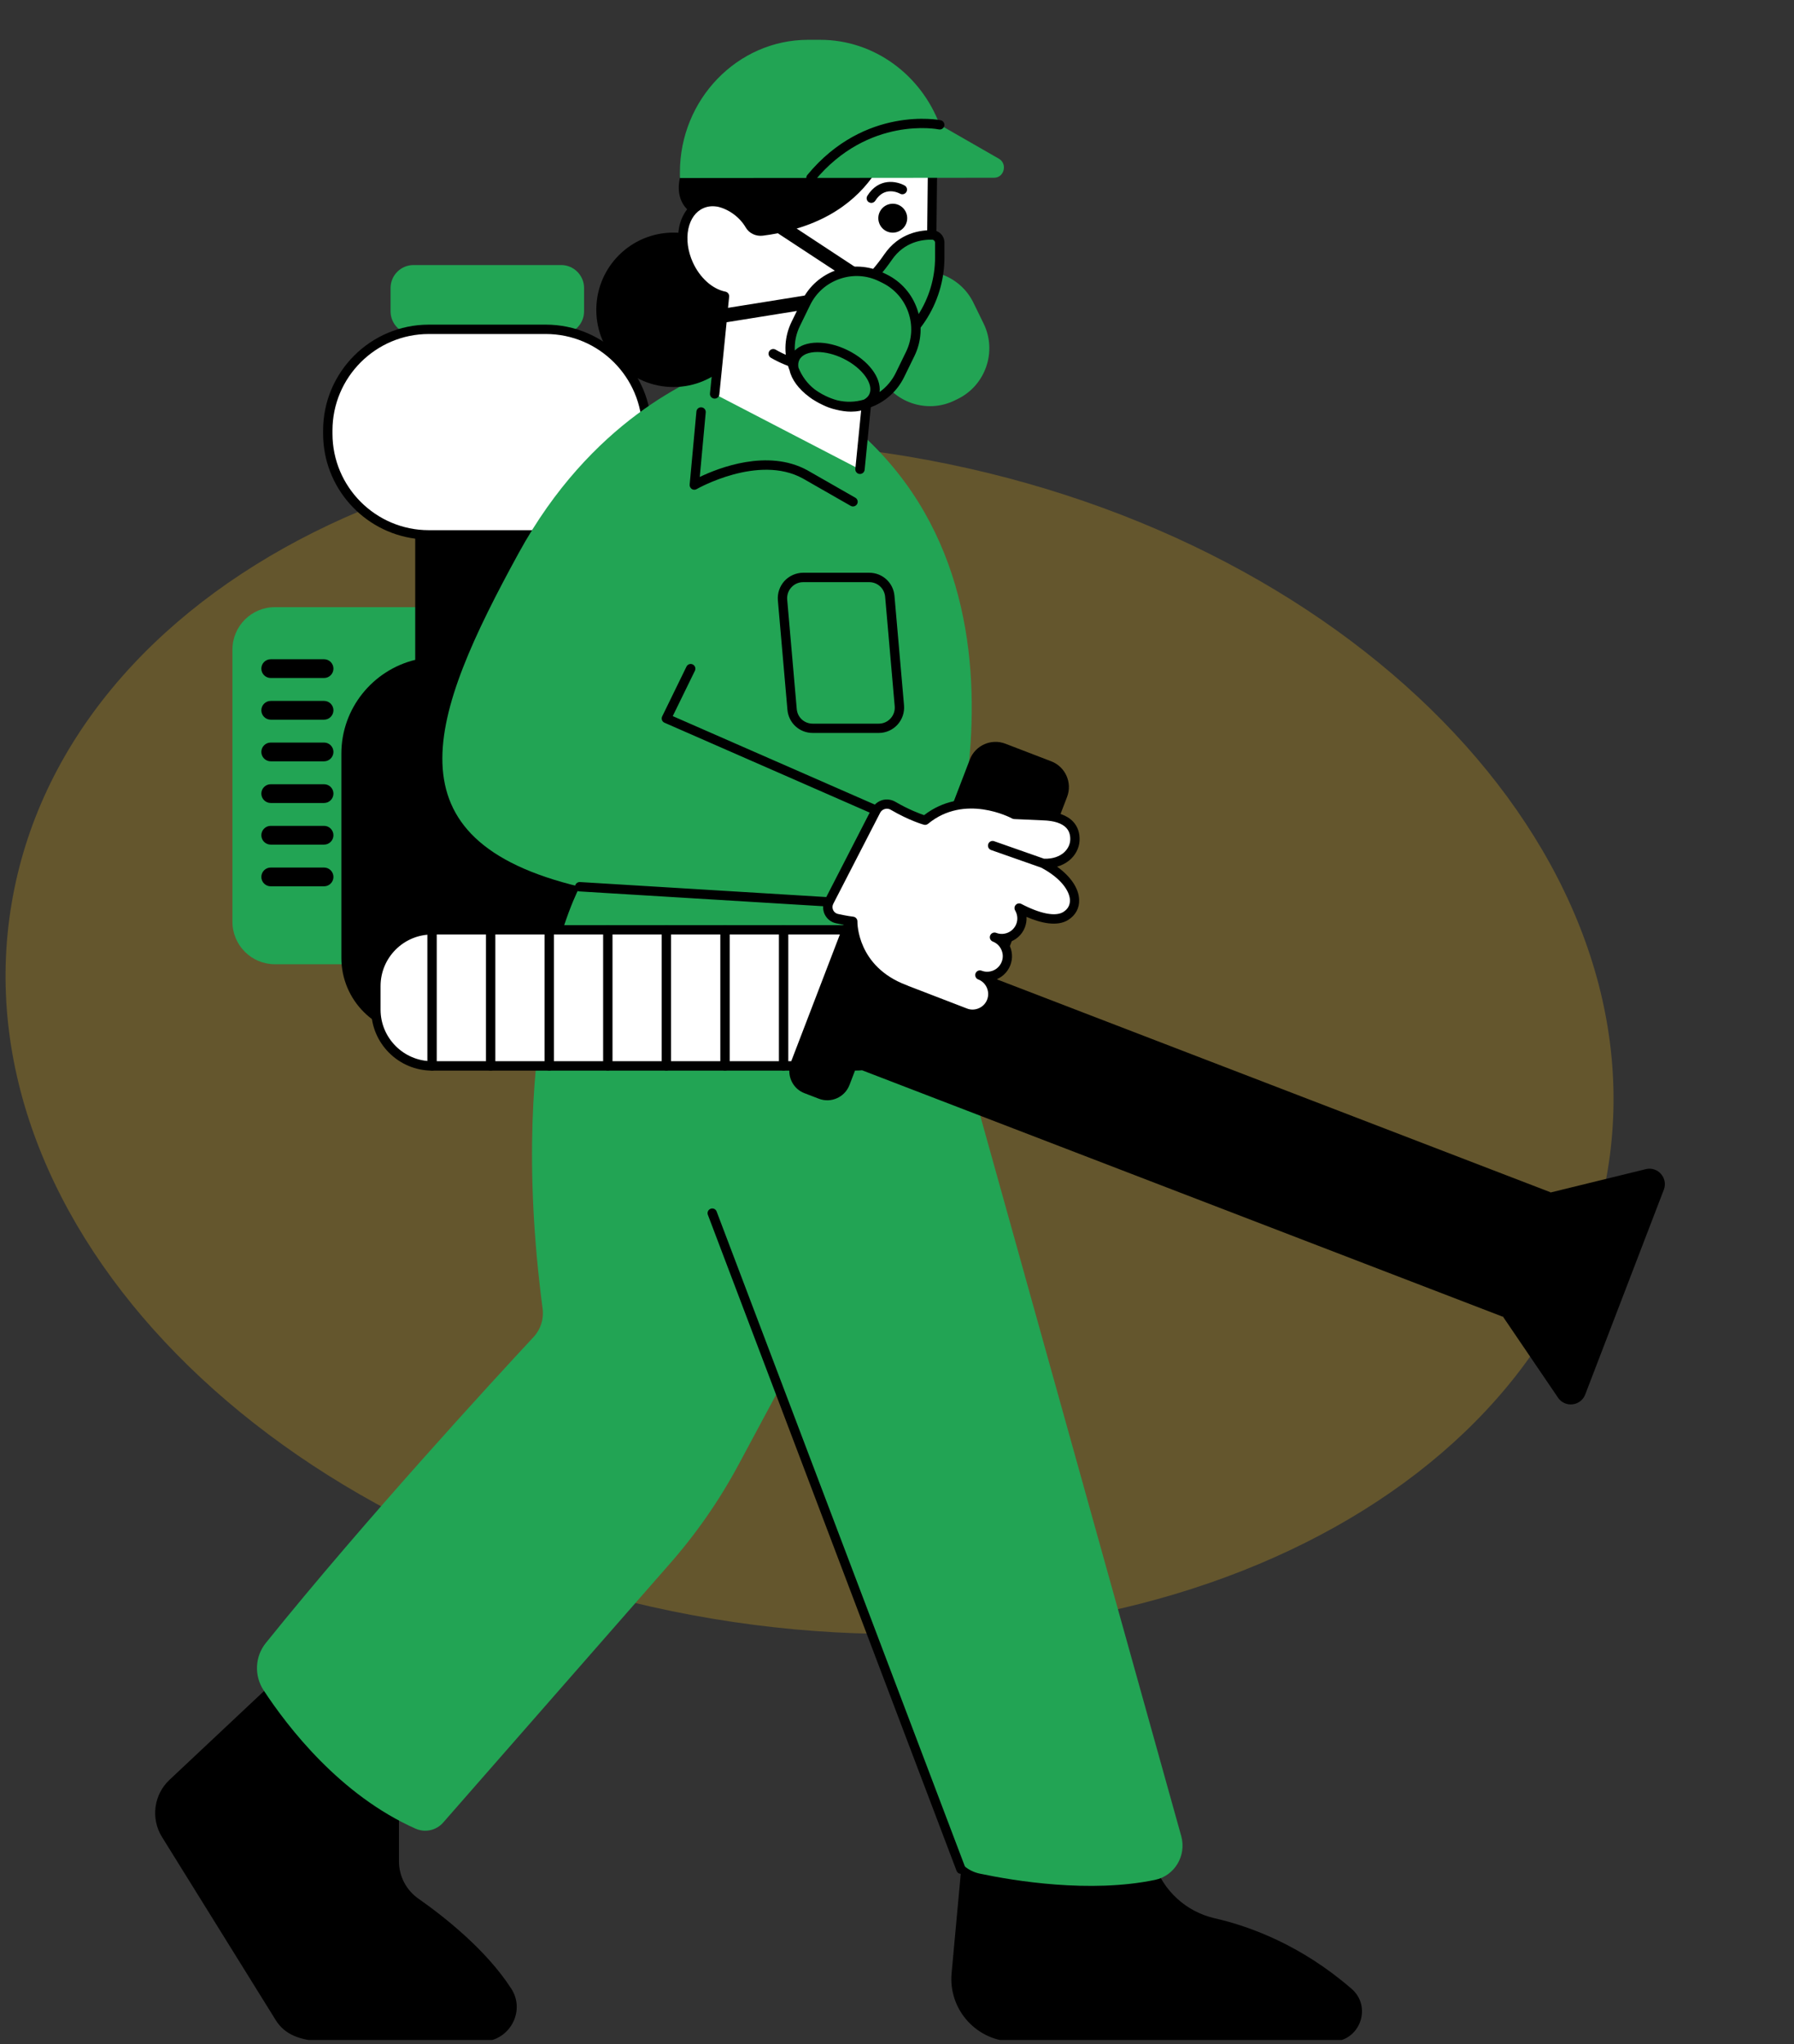
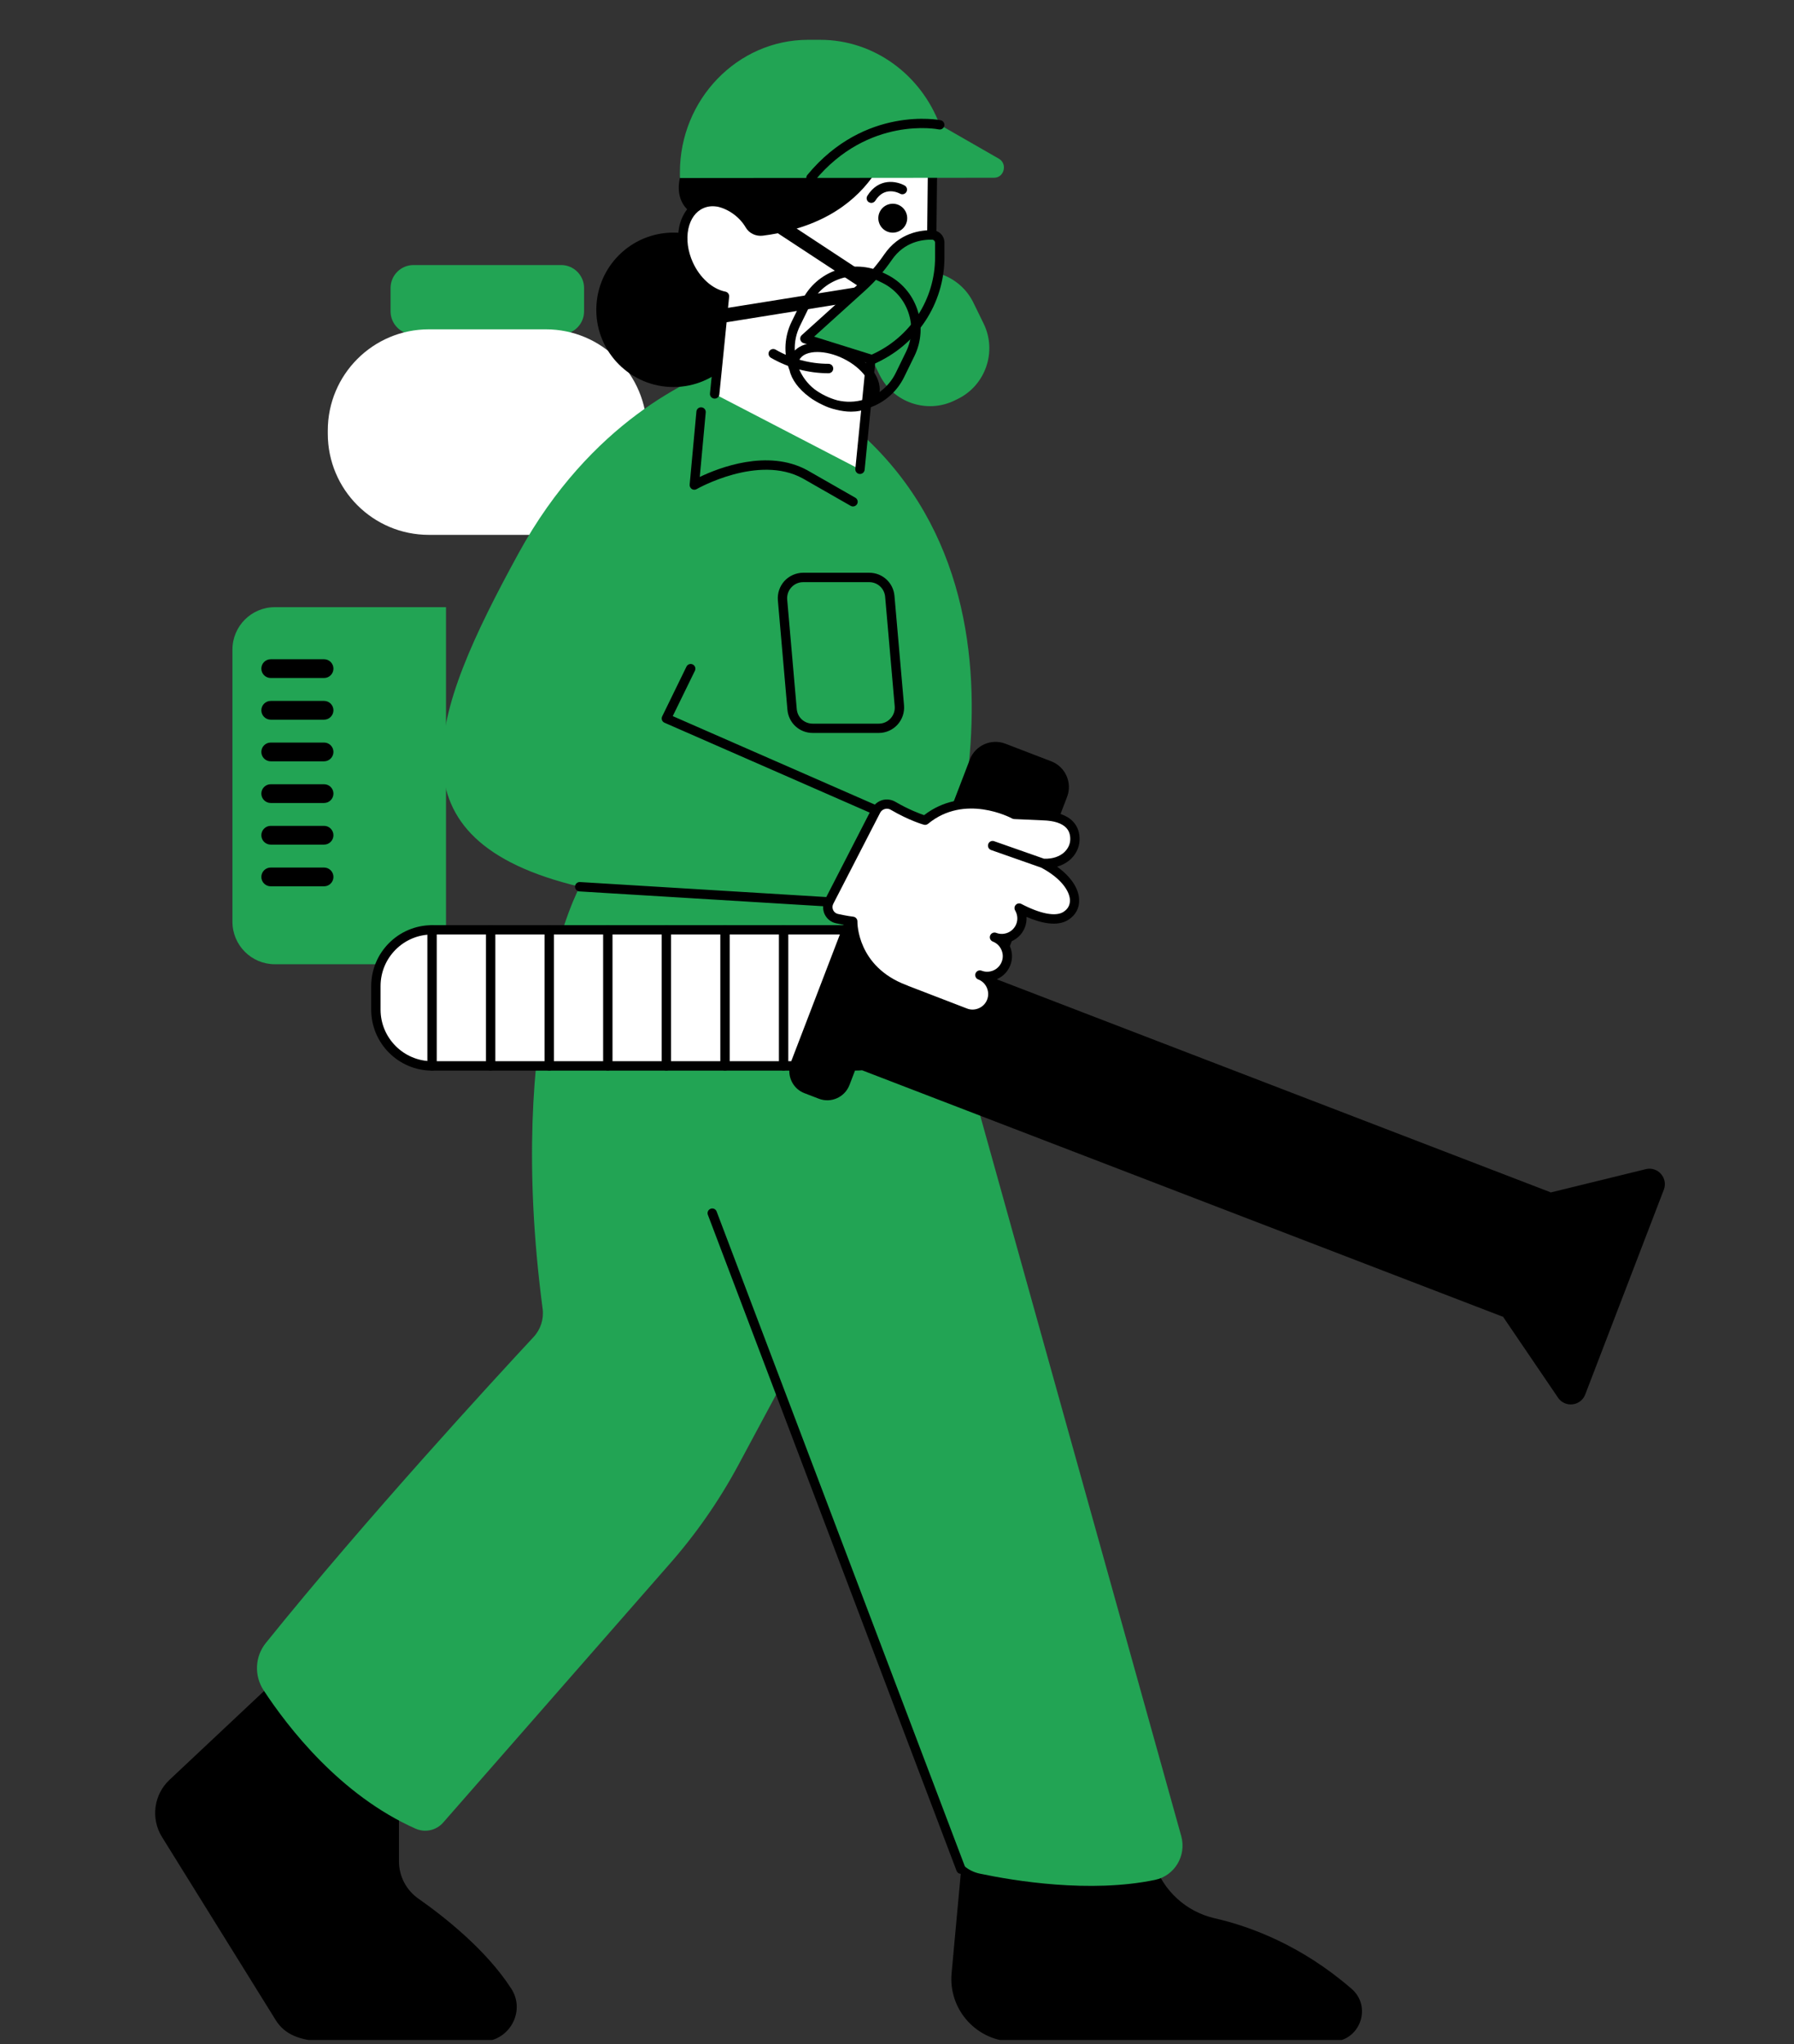
<svg xmlns="http://www.w3.org/2000/svg" width="395" zoomAndPan="magnify" viewBox="0 0 296.25 337.5" height="450" preserveAspectRatio="xMidYMid meet" version="1.0">
  <rect x="0" y="0" width="296.25" height="337.5" fill="#333333" stroke="none" />
  <defs>
    <filter x="0%" y="0%" width="100%" height="100%" id="8c077dd531">
      <feColorMatrix values="0 0 0 0 1 0 0 0 0 1 0 0 0 0 1 0 0 0 1 0" color-interpolation-filters="sRGB" />
    </filter>
    <mask id="59945941a0">
      <g filter="url(#8c077dd531)">
        <rect x="-29.625" width="355.5" fill="#000000" y="-33.75" height="405" fill-opacity="0.24" />
      </g>
    </mask>
    <clipPath id="4b7d325560">
      <path d="M 0 19 L 267 19 L 267 217 L 0 217 Z M 0 19 " clip-rule="nonzero" />
    </clipPath>
    <clipPath id="d36ead89e3">
-       <path d="M 17.945 0.305 L 281.848 44.43 L 249.758 236.359 L -14.145 192.234 Z M 17.945 0.305 " clip-rule="nonzero" />
-     </clipPath>
+       </clipPath>
    <clipPath id="6eb0602552">
      <path d="M 149.727 22.34 C 76.949 10.168 10.762 43.27 1.902 96.27 C -6.961 149.27 44.855 202.098 117.637 214.266 C 190.418 226.438 256.602 193.336 265.465 140.336 C 274.324 87.336 222.508 34.508 149.727 22.34 Z M 149.727 22.34 " clip-rule="nonzero" />
    </clipPath>
    <clipPath id="45f12b138f">
      <rect x="0" width="283" y="0" height="237" />
    </clipPath>
    <clipPath id="17feeb1dba">
      <path d="M 25 270 L 225 270 L 225 336.824 L 25 336.824 Z M 25 270 " clip-rule="nonzero" />
    </clipPath>
    <clipPath id="b7430f24d0">
      <path d="M 112 6.516 L 166 6.516 L 166 60 L 112 60 Z M 112 6.516 " clip-rule="nonzero" />
    </clipPath>
  </defs>
  <g mask="url(#59945941a0)">
    <g transform="matrix(1, 0, 0, 1, 0, 53)">
      <g clip-path="url(#45f12b138f)">
        <g clip-path="url(#4b7d325560)">
          <g clip-path="url(#d36ead89e3)">
            <g clip-path="url(#6eb0602552)">
-               <path fill="#fec41a" d="M 17.945 0.305 L 281.848 44.43 L 249.758 236.359 L -14.145 192.234 Z M 17.945 0.305 " fill-opacity="1" fill-rule="nonzero" />
-             </g>
+               </g>
          </g>
        </g>
      </g>
    </g>
  </g>
  <g clip-path="url(#17feeb1dba)">
    <path fill="#000000" d="M 190.586 307.57 C 192.07 312.18 195.875 315.652 200.594 316.73 C 206.391 318.055 214.867 321.148 223.203 328.387 C 226.66 331.391 224.523 337.09 219.945 337.09 L 167.426 337.09 C 161.348 337.09 156.586 331.855 157.141 325.801 L 159.523 299.93 Z M 69.785 280.617 L 60.738 272.496 C 57.848 269.902 53.457 269.949 50.617 272.613 L 27.984 293.879 C 25.387 296.324 24.867 300.266 26.746 303.301 L 45.531 333.543 C 46.898 335.742 49.297 337.082 54.289 337.082 L 79.59 337.082 C 84.062 337.082 86.859 332.137 84.441 328.371 C 80.273 321.887 73.203 316.367 69.098 313.492 C 67.09 312.086 65.883 309.793 65.883 307.34 L 65.883 298.477 C 65.883 296.031 67.074 293.738 69.074 292.336 C 73.027 289.574 73.375 283.844 69.785 280.617 Z M 69.785 280.617 " fill-opacity="1" fill-rule="nonzero" />
  </g>
  <path fill="#22a454" d="M 73.652 159.207 L 45.391 159.207 C 41.516 159.207 38.383 156.062 38.383 152.191 L 38.383 107.262 C 38.383 103.383 41.523 100.25 45.391 100.25 L 73.652 100.25 Z M 96.449 51.41 L 96.449 47.555 C 96.449 45.465 94.754 43.762 92.66 43.762 L 68.285 43.762 C 66.199 43.762 64.496 45.457 64.496 47.555 L 64.496 51.41 C 64.496 53.5 66.191 55.203 68.285 55.203 L 92.668 55.203 C 94.754 55.195 96.449 53.5 96.449 51.41 Z M 96.449 51.41 " fill-opacity="1" fill-rule="nonzero" />
  <path fill="#ffffff" d="M 90.141 88.312 L 70.816 88.312 C 61.598 88.312 54.129 80.836 54.129 71.605 L 54.129 71.082 C 54.129 61.852 61.598 54.375 70.816 54.375 L 90.133 54.375 C 99.348 54.375 106.82 61.852 106.82 71.082 L 106.82 71.605 C 106.82 80.836 99.348 88.312 90.141 88.312 Z M 90.141 88.312 " fill-opacity="1" fill-rule="nonzero" />
-   <path fill="#000000" d="M 107.59 71.605 L 107.59 71.082 C 107.59 61.441 99.758 53.602 90.133 53.602 L 70.816 53.602 C 61.188 53.602 53.355 61.441 53.355 71.082 L 53.355 71.605 C 53.355 80.477 59.996 87.824 68.566 88.938 L 68.566 108.949 C 61.59 110.645 56.371 116.945 56.371 124.434 L 56.371 158.152 C 56.371 165.137 62.023 170.793 68.996 170.793 L 104.59 170.793 L 104.59 124.434 C 104.59 116.945 99.363 110.645 92.398 108.949 L 92.398 88.938 C 100.957 87.824 107.59 80.484 107.59 71.605 Z M 54.902 71.605 L 54.902 71.082 C 54.902 62.293 62.039 55.148 70.816 55.148 L 90.133 55.148 C 98.906 55.148 106.047 62.293 106.047 71.082 L 106.047 71.605 C 106.047 80.395 98.906 87.539 90.133 87.539 L 70.816 87.539 C 62.039 87.539 54.902 80.395 54.902 71.605 Z M 54.902 71.605 " fill-opacity="1" fill-rule="nonzero" />
  <path fill="#22a454" d="M 143.531 58.391 C 141.289 53.801 143.207 48.211 147.793 45.969 L 148.328 45.703 C 152.914 43.461 158.496 45.379 160.738 49.969 L 162.434 53.438 C 164.676 58.027 162.758 63.617 158.172 65.863 L 157.637 66.125 C 153.051 68.371 147.469 66.449 145.227 61.859 Z M 195.062 303.16 L 153.934 155.777 C 153.609 154.605 153.656 153.359 154.074 152.215 C 158 141.461 176.473 83.125 124.535 60.461 C 123.203 59.879 121.711 59.816 120.336 60.273 C 114.359 62.27 97.539 69.586 85.633 91.348 C 70.922 118.223 63.453 138.699 95.738 146.41 C 95.738 146.41 83.387 168.914 89.605 216.086 C 89.828 217.789 89.281 219.5 88.113 220.754 C 81.766 227.574 60.461 250.707 43.891 271.281 C 42.09 273.527 41.949 276.668 43.527 279.078 C 47.531 285.184 56.176 296.41 68.617 301.93 C 70.195 302.625 72.035 302.23 73.172 300.938 L 110.289 258.555 C 114.797 253.477 118.703 247.887 121.922 241.902 L 128.398 229.836 L 157.566 305.762 C 158.273 307.586 159.848 308.941 161.766 309.352 C 167.449 310.551 179.969 312.629 190.734 310.391 C 193.996 309.707 195.953 306.363 195.062 303.16 Z M 195.062 303.16 " fill-opacity="1" fill-rule="nonzero" />
  <path fill="#ffffff" d="M 141.383 175.988 L 71.348 175.988 C 66.246 175.988 62.07 171.809 62.07 166.699 L 62.07 162.812 C 62.07 157.703 66.246 153.523 71.348 153.523 L 141.375 153.523 C 146.48 153.523 150.656 157.703 150.656 162.812 L 150.656 166.699 C 150.664 171.809 146.488 175.988 141.383 175.988 Z M 141.383 175.988 " fill-opacity="1" fill-rule="nonzero" />
  <path fill="#000000" d="M 271.766 193.043 L 256.004 196.906 L 256.027 196.852 L 164.652 161.715 L 176.211 131.578 C 177.109 129.238 175.934 126.602 173.598 125.703 L 166.02 122.793 C 163.684 121.895 161.047 123.07 160.152 125.406 L 150.57 150.371 C 150.277 149.156 149.418 148.098 148.164 147.617 L 145.805 146.711 C 143.781 145.93 141.516 146.945 140.734 148.973 L 139.281 152.758 L 71.348 152.758 C 65.805 152.758 61.297 157.27 61.297 162.82 L 61.297 166.707 C 61.297 172.258 65.805 176.77 71.348 176.77 L 130.34 176.77 C 130.316 178.371 131.262 179.898 132.848 180.5 L 135.203 181.406 C 137.23 182.188 139.496 181.176 140.277 179.148 L 141.191 176.762 L 141.375 176.762 C 141.707 176.762 142.031 176.746 142.359 176.715 L 248.133 217.395 L 248.156 217.34 L 257.281 230.773 C 258.441 232.477 261.031 232.172 261.773 230.254 L 274.75 196.441 C 275.492 194.512 273.758 192.547 271.766 193.043 Z M 62.844 166.699 L 62.844 162.812 C 62.844 158.113 66.656 154.297 71.348 154.297 L 138.691 154.297 L 130.664 175.215 L 71.348 175.215 C 66.664 175.215 62.844 171.391 62.844 166.699 Z M 98.469 51.156 C 98.469 44.109 104.168 38.406 111.203 38.406 C 118.238 38.406 123.938 44.109 123.938 51.156 C 123.938 58.199 118.238 63.902 111.203 63.902 C 104.168 63.902 98.469 58.199 98.469 51.156 Z M 98.469 51.156 " fill-opacity="1" fill-rule="nonzero" />
  <path fill="#ffffff" d="M 154.02 24.867 L 153.848 40.551 C 153.848 48.113 150.555 56.574 143.988 59.375 C 143.926 59.406 143.859 59.438 143.797 59.461 L 142.004 77.504 L 118.016 65.059 L 119.641 48.91 C 117.336 48.445 115.016 46.504 113.715 43.637 C 111.844 39.52 112.773 35.055 115.805 33.676 C 116.648 33.289 117.566 33.195 118.496 33.336 C 119.02 23.688 127.062 15.965 136.828 15.965 L 145.125 15.965 C 150.688 15.965 154.02 19.301 154.02 24.867 Z M 154.02 24.867 " fill-opacity="1" fill-rule="nonzero" />
  <path fill="#000000" d="M 146.07 15.227 C 143.109 13.301 137.957 13.867 132.531 15.676 C 130.59 16.125 128.758 16.867 127.078 17.859 C 119.617 21.312 112.926 26.305 112.27 29.387 C 111.75 31.824 112.41 33.465 113.469 34.566 C 112.852 35.355 112.402 36.332 112.16 37.461 C 111.738 39.504 112.039 41.805 113.012 43.949 C 114.25 46.68 116.43 48.738 118.805 49.48 L 118.641 51.07 L 117.527 51.246 C 116.895 51.348 116.461 51.945 116.57 52.578 C 116.66 53.152 117.156 53.555 117.715 53.555 C 117.777 53.555 117.836 53.547 117.898 53.539 L 118.402 53.461 L 117.242 64.965 C 117.195 65.391 117.512 65.77 117.938 65.816 C 118.371 65.855 118.742 65.547 118.789 65.121 L 119.988 53.207 L 145.234 49.156 C 145.707 49.078 146.086 48.723 146.184 48.25 C 146.285 47.781 146.086 47.301 145.691 47.035 L 131.555 37.738 C 147.777 32.926 148.227 17.961 148.227 17.961 C 148.109 17.629 147.965 17.316 147.801 17.023 C 151.297 17.906 153.254 20.648 153.254 24.836 L 153.082 40.527 C 153.082 47.324 150.145 55.883 143.656 58.664 C 143.617 58.688 143.57 58.703 143.531 58.719 C 143.254 58.816 143.07 59.074 143.039 59.367 L 141.246 77.414 C 141.207 77.84 141.516 78.219 141.941 78.258 C 141.965 78.258 141.996 78.258 142.016 78.258 C 142.41 78.258 142.746 77.953 142.781 77.559 L 144.516 59.988 C 151.488 56.852 154.613 47.996 154.613 40.559 L 154.785 24.867 C 154.793 19.223 151.473 15.598 146.07 15.227 Z M 141.91 47.355 L 120.219 50.828 L 120.406 48.988 C 120.445 48.594 120.18 48.227 119.785 48.152 C 117.629 47.719 115.57 45.867 114.41 43.32 C 113.578 41.477 113.312 39.512 113.668 37.793 C 114.012 36.16 114.875 34.945 116.121 34.387 C 116.793 34.078 117.551 33.984 118.371 34.109 C 118.387 34.109 118.402 34.102 118.418 34.109 C 120.195 34.473 122.105 35.766 123.141 37.555 C 123.707 38.535 124.844 39.055 125.965 38.914 C 126.832 38.809 127.648 38.668 128.445 38.512 Z M 137.594 60.855 C 137.594 61.281 137.246 61.629 136.82 61.629 C 133.48 61.629 130.195 60.746 127.301 59.074 C 126.93 58.855 126.809 58.383 127.016 58.012 C 127.234 57.641 127.703 57.52 128.074 57.727 C 130.727 59.258 133.758 60.07 136.82 60.07 C 137.254 60.078 137.594 60.43 137.594 60.855 Z M 137.594 60.855 " fill-opacity="1" fill-rule="nonzero" />
  <g clip-path="url(#b7430f24d0)">
    <path fill="#22a454" d="M 164.164 29.348 L 156.609 29.355 L 112.277 29.395 L 112.277 28.48 C 112.262 16.441 121.773 6.59 133.41 6.574 L 135.422 6.574 C 144.391 6.566 152.109 12.41 155.18 20.602 L 164.945 26.203 C 166.406 27.039 165.836 29.34 164.164 29.348 Z M 153.949 38.801 C 152.188 38.754 148.906 39.164 146.648 42.453 C 145.406 44.266 143.965 45.938 142.336 47.406 L 132.918 55.906 L 143.988 59.367 C 150.555 56.566 155.188 50.023 155.188 42.461 L 155.188 40.062 C 155.188 39.379 154.637 38.816 153.949 38.801 Z M 153.949 38.801 " fill-opacity="1" fill-rule="nonzero" />
  </g>
  <path fill="#000000" d="M 143.988 60.148 C 143.91 60.148 143.836 60.133 143.758 60.109 L 132.684 56.652 C 132.422 56.566 132.219 56.348 132.16 56.078 C 132.098 55.809 132.188 55.52 132.398 55.336 L 141.816 46.836 C 143.363 45.434 144.777 43.816 146.016 42.012 C 148.48 38.414 152.062 37.965 153.973 38.02 C 155.086 38.047 155.961 38.945 155.961 40.07 L 155.961 42.469 C 155.961 50.148 151.383 57.062 144.289 60.086 C 144.191 60.125 144.09 60.148 143.988 60.148 Z M 134.441 55.582 L 143.941 58.555 C 150.316 55.715 154.414 49.438 154.414 42.477 L 154.414 40.078 C 154.414 39.805 154.195 39.582 153.926 39.574 C 152.332 39.535 149.34 39.906 147.285 42.895 C 145.977 44.793 144.484 46.512 142.844 47.988 Z M 134.441 55.582 " fill-opacity="1" fill-rule="nonzero" />
-   <path fill="#22a454" d="M 150.309 58.438 L 148.613 61.906 C 146.371 66.496 140.789 68.418 136.203 66.172 L 135.668 65.91 C 131.082 63.664 129.164 58.074 131.41 53.484 L 133.102 50.016 C 135.344 45.426 140.926 43.508 145.512 45.75 L 146.047 46.016 C 150.633 48.258 152.551 53.848 150.309 58.438 Z M 150.309 58.438 " fill-opacity="1" fill-rule="nonzero" />
  <path fill="#ffffff" d="M 176.027 151.215 C 173.977 152.531 170.344 151 168.301 149.938 L 168.355 150.039 C 168.805 150.875 168.918 151.883 168.547 152.836 C 167.883 154.555 165.941 155.422 164.219 154.754 C 164.984 155.047 165.586 155.605 165.957 156.285 C 166.406 157.121 166.508 158.137 166.145 159.09 C 165.477 160.809 163.539 161.676 161.812 161.008 C 163.531 161.676 164.395 163.625 163.738 165.336 C 163.074 167.055 161.125 167.922 159.41 167.258 L 149.672 163.508 C 149.617 163.484 149.574 163.457 149.52 163.434 L 149.363 163.379 C 140.672 160.086 140.812 152.145 140.812 152.145 C 140.812 152.145 139.82 152.035 138.215 151.68 C 136.977 151.41 136.32 150.039 136.898 148.91 L 140.5 141.91 L 144.641 133.867 C 145.172 132.84 146.457 132.469 147.461 133.055 C 150.477 134.812 152.75 135.449 152.75 135.449 C 159.199 130.121 167.125 134.293 167.496 134.496 C 167.566 134.496 172.238 134.703 172.238 134.703 C 176.234 134.844 177.578 136.594 177.48 138.77 C 177.379 140.812 175.461 142.738 172.246 142.586 C 177.594 145.402 178.754 149.469 176.027 151.215 Z M 176.027 151.215 " fill-opacity="1" fill-rule="nonzero" />
  <path fill="#000000" d="M 143.23 32.328 C 145.117 29.301 148.078 29.898 149.387 30.633 C 149.758 30.84 149.891 31.312 149.68 31.684 C 149.473 32.059 149 32.188 148.629 31.98 C 148.375 31.84 146.078 30.672 144.539 33.141 C 144.391 33.375 144.137 33.504 143.883 33.504 C 143.742 33.504 143.602 33.465 143.473 33.387 C 143.117 33.172 143.008 32.691 143.23 32.328 Z M 151.004 58.781 L 149.309 62.246 C 148.133 64.656 146.086 66.457 143.539 67.332 C 143.434 67.371 143.324 67.395 143.215 67.426 C 142.457 67.789 141.547 67.969 140.523 67.969 C 139.738 67.969 138.895 67.852 138.02 67.629 C 137.277 67.457 136.559 67.203 135.863 66.859 L 135.328 66.598 C 135.184 66.527 135.043 66.434 134.895 66.359 C 134.879 66.352 134.863 66.344 134.855 66.336 C 134.418 66.086 133.992 65.824 133.605 65.516 C 131.871 64.23 130.719 62.656 130.387 61.148 C 130.348 61.039 130.293 60.93 130.258 60.816 C 129.383 58.27 129.543 55.535 130.719 53.129 L 132.414 49.66 C 133.59 47.254 135.637 45.449 138.184 44.574 C 140.727 43.699 143.457 43.863 145.859 45.039 L 146.395 45.301 C 148.801 46.48 150.602 48.531 151.473 51.078 C 152.34 53.648 152.18 56.371 151.004 58.781 Z M 131.848 60.684 C 132.406 62.102 133.305 63.316 134.461 64.238 C 135.004 64.641 135.605 65.02 136.273 65.344 C 136.938 65.668 137.602 65.918 138.258 66.094 C 139.699 66.441 141.207 66.414 142.66 65.98 C 143.062 65.762 143.371 65.477 143.547 65.105 C 144.359 63.441 142.395 60.738 139.266 59.207 C 137.781 58.477 136.258 58.121 134.973 58.121 C 133.543 58.121 132.414 58.562 131.988 59.445 C 131.809 59.816 131.781 60.234 131.848 60.684 Z M 150.004 51.594 C 149.262 49.438 147.738 47.703 145.707 46.703 L 145.172 46.441 C 143.141 45.441 140.836 45.301 138.676 46.047 C 136.52 46.789 134.789 48.312 133.789 50.348 L 132.098 53.816 C 131.469 55.094 131.184 56.48 131.246 57.875 C 132.926 56.195 136.465 56.109 139.953 57.812 C 143.434 59.516 145.535 62.363 145.25 64.727 C 146.379 63.918 147.301 62.836 147.926 61.559 L 149.617 58.09 C 150.609 56.062 150.746 53.754 150.004 51.594 Z M 146.773 33.73 C 145.504 34.094 144.77 35.41 145.133 36.68 C 145.496 37.949 146.812 38.684 148.078 38.32 C 149.348 37.957 150.082 36.641 149.719 35.371 C 149.355 34.102 148.043 33.367 146.773 33.73 Z M 134.508 29.867 C 143.418 19.082 154.906 21.336 155.023 21.367 C 155.441 21.453 155.852 21.188 155.938 20.77 C 156.02 20.352 155.758 19.941 155.34 19.855 C 155.219 19.824 142.836 17.363 133.316 28.891 C 133.047 29.223 133.094 29.711 133.418 29.984 C 133.566 30.098 133.734 30.16 133.914 30.16 C 134.137 30.145 134.355 30.051 134.508 29.867 Z M 174.562 143.098 C 175.301 142.887 175.957 142.547 176.527 142.098 C 177.57 141.262 178.207 140.062 178.27 138.801 C 178.328 137.555 177.98 136.508 177.23 135.688 C 176.234 134.605 174.562 134.008 172.289 133.93 C 169.16 133.793 168.094 133.746 167.715 133.73 C 166.477 133.109 158.953 129.68 152.602 134.59 C 151.859 134.34 150.051 133.668 147.863 132.391 C 147.199 132.004 146.402 131.902 145.66 132.117 C 145.195 132.258 144.793 132.516 144.461 132.848 L 111.094 118.238 L 114.754 110.746 C 114.938 110.359 114.781 109.902 114.395 109.707 C 114.012 109.523 113.547 109.676 113.359 110.066 L 109.348 118.285 C 109.254 118.473 109.246 118.695 109.316 118.891 C 109.387 119.09 109.539 119.246 109.734 119.332 L 143.617 134.172 L 136.449 148.113 L 95.777 145.637 C 95.352 145.613 94.98 145.938 94.957 146.363 C 94.934 146.789 95.258 147.16 95.684 147.184 L 135.934 149.629 C 135.902 150.078 135.977 150.527 136.172 150.945 C 136.535 151.711 137.215 152.262 138.043 152.441 C 138.918 152.633 139.605 152.75 140.07 152.828 C 140.27 154.926 141.523 161.242 149.094 164.105 L 149.188 164.137 C 149.246 164.176 149.316 164.207 149.387 164.23 L 159.113 167.977 C 159.594 168.16 160.098 168.254 160.59 168.254 C 161.156 168.254 161.727 168.137 162.262 167.898 C 163.273 167.449 164.047 166.637 164.441 165.613 C 164.836 164.594 164.805 163.469 164.355 162.465 C 164.266 162.254 164.156 162.062 164.031 161.875 C 165.277 161.551 166.344 160.652 166.84 159.367 C 167.273 158.246 167.195 156.992 166.613 155.922 C 166.562 155.824 166.5 155.723 166.438 155.621 C 167.684 155.297 168.758 154.398 169.246 153.113 C 169.461 152.555 169.547 151.969 169.508 151.387 C 171.867 152.402 174.578 153.051 176.422 151.875 C 177.625 151.102 178.262 149.922 178.199 148.547 C 178.145 146.672 176.809 144.723 174.562 143.098 Z M 175.609 150.566 C 174.34 151.379 171.805 150.898 168.656 149.25 C 168.355 149.094 167.984 149.148 167.75 149.391 C 167.512 149.629 167.457 150 167.621 150.305 L 167.676 150.402 C 168.039 151.078 168.094 151.859 167.828 152.547 C 167.32 153.871 165.828 154.539 164.504 154.027 C 164.109 153.871 163.66 154.074 163.508 154.469 C 163.352 154.871 163.555 155.312 163.949 155.465 C 164.512 155.684 164.992 156.102 165.277 156.645 C 165.641 157.316 165.695 158.098 165.418 158.797 C 164.906 160.117 163.422 160.785 162.09 160.273 C 161.695 160.117 161.25 160.32 161.094 160.715 C 161.062 160.809 161.039 160.902 161.039 160.992 C 161.039 161.305 161.227 161.598 161.535 161.715 C 162.176 161.961 162.68 162.441 162.957 163.074 C 163.234 163.711 163.258 164.406 163.012 165.043 C 162.766 165.684 162.285 166.188 161.652 166.465 C 161.016 166.746 160.32 166.77 159.688 166.52 L 149.957 162.773 C 149.945 162.766 149.875 162.727 149.859 162.719 C 149.836 162.703 149.812 162.695 149.781 162.688 L 149.633 162.633 C 141.578 159.586 141.578 152.441 141.586 152.137 C 141.594 151.734 141.289 151.402 140.895 151.355 C 140.887 151.355 139.914 151.246 138.383 150.906 C 138.027 150.828 137.734 150.598 137.578 150.266 C 137.426 149.938 137.434 149.566 137.594 149.25 L 145.336 134.211 C 145.488 133.898 145.762 133.684 146.094 133.582 C 146.207 133.551 146.332 133.527 146.449 133.527 C 146.672 133.527 146.891 133.59 147.082 133.699 C 150.145 135.488 152.457 136.145 152.559 136.168 C 152.797 136.238 153.059 136.184 153.254 136.02 C 159.316 131.02 166.824 134.977 167.141 135.145 C 167.25 135.199 167.371 135.238 167.496 135.238 C 167.691 135.246 172.223 135.449 172.23 135.449 C 174.086 135.508 175.383 135.934 176.094 136.711 C 176.551 137.203 176.77 137.879 176.73 138.699 C 176.691 139.512 176.266 140.301 175.57 140.867 C 175.004 141.316 173.992 141.844 172.398 141.781 L 164.172 138.895 C 163.77 138.746 163.328 138.961 163.191 139.363 C 163.051 139.766 163.258 140.207 163.66 140.348 L 171.941 143.258 C 175.344 145.07 176.621 147.199 176.684 148.586 C 176.707 149.43 176.352 150.094 175.609 150.566 Z M 72.121 153.523 L 72.121 175.988 C 72.121 176.414 71.773 176.762 71.348 176.762 C 70.922 176.762 70.574 176.414 70.574 175.988 L 70.574 153.523 C 70.574 153.098 70.922 152.75 71.348 152.75 C 71.773 152.75 72.121 153.098 72.121 153.523 Z M 81.797 153.523 L 81.797 175.988 C 81.797 176.414 81.449 176.762 81.023 176.762 C 80.598 176.762 80.25 176.414 80.25 175.988 L 80.25 153.523 C 80.25 153.098 80.598 152.75 81.023 152.75 C 81.449 152.75 81.797 153.098 81.797 153.523 Z M 91.469 153.523 L 91.469 175.988 C 91.469 176.414 91.121 176.762 90.695 176.762 C 90.27 176.762 89.922 176.414 89.922 175.988 L 89.922 153.523 C 89.922 153.098 90.27 152.75 90.695 152.75 C 91.121 152.75 91.469 153.098 91.469 153.523 Z M 101.145 153.523 L 101.145 175.988 C 101.145 176.414 100.793 176.762 100.371 176.762 C 99.945 176.762 99.598 176.414 99.598 175.988 L 99.598 153.523 C 99.598 153.098 99.945 152.75 100.371 152.75 C 100.793 152.75 101.145 153.098 101.145 153.523 Z M 110.816 153.523 L 110.816 175.988 C 110.816 176.414 110.469 176.762 110.043 176.762 C 109.617 176.762 109.27 176.414 109.27 175.988 L 109.27 153.523 C 109.27 153.098 109.617 152.75 110.043 152.75 C 110.469 152.75 110.816 153.098 110.816 153.523 Z M 119.723 176.762 C 119.301 176.762 118.949 176.414 118.949 175.988 L 118.949 153.523 C 118.949 153.098 119.301 152.75 119.723 152.75 C 120.148 152.75 120.496 153.098 120.496 153.523 L 120.496 175.988 C 120.496 176.414 120.148 176.762 119.723 176.762 Z M 129.398 176.762 C 128.973 176.762 128.625 176.414 128.625 175.988 L 128.625 153.523 C 128.625 153.098 128.973 152.75 129.398 152.75 C 129.824 152.75 130.172 153.098 130.172 153.523 L 130.172 175.988 C 130.172 176.414 129.824 176.762 129.398 176.762 Z M 159.402 308.348 C 159.555 308.75 159.355 309.191 158.953 309.344 C 158.859 309.375 158.766 309.398 158.68 309.398 C 158.371 309.398 158.078 309.207 157.961 308.895 L 116.895 200.582 C 116.738 200.18 116.941 199.738 117.344 199.582 C 117.746 199.43 118.184 199.629 118.34 200.031 Z M 55.062 110.398 C 55.062 111.25 54.367 111.945 53.516 111.945 L 44.703 111.945 C 43.852 111.945 43.156 111.25 43.156 110.398 C 43.156 109.547 43.852 108.848 44.703 108.848 L 53.516 108.848 C 54.367 108.848 55.062 109.547 55.062 110.398 Z M 55.062 117.281 C 55.062 118.129 54.367 118.828 53.516 118.828 L 44.703 118.828 C 43.852 118.828 43.156 118.129 43.156 117.281 C 43.156 116.43 43.852 115.73 44.703 115.73 L 53.516 115.73 C 54.367 115.73 55.062 116.422 55.062 117.281 Z M 55.062 124.152 C 55.062 125.004 54.367 125.703 53.516 125.703 L 44.703 125.703 C 43.852 125.703 43.156 125.004 43.156 124.152 C 43.156 123.301 43.852 122.605 44.703 122.605 L 53.516 122.605 C 54.367 122.605 55.062 123.301 55.062 124.152 Z M 55.062 131.035 C 55.062 131.887 54.367 132.582 53.516 132.582 L 44.703 132.582 C 43.852 132.582 43.156 131.887 43.156 131.035 C 43.156 130.184 43.852 129.488 44.703 129.488 L 53.516 129.488 C 54.367 129.488 55.062 130.176 55.062 131.035 Z M 55.062 137.91 C 55.062 138.762 54.367 139.457 53.516 139.457 L 44.703 139.457 C 43.852 139.457 43.156 138.762 43.156 137.91 C 43.156 137.059 43.852 136.359 44.703 136.359 L 53.516 136.359 C 54.367 136.359 55.062 137.059 55.062 137.91 Z M 55.062 144.793 C 55.062 145.645 54.367 146.34 53.516 146.34 L 44.703 146.34 C 43.852 146.34 43.156 145.645 43.156 144.793 C 43.156 143.941 43.852 143.242 44.703 143.242 L 53.516 143.242 C 54.367 143.242 55.062 143.934 55.062 144.793 Z M 113.887 80.004 L 115 67.953 C 115.039 67.527 115.41 67.211 115.844 67.258 C 116.27 67.293 116.578 67.676 116.539 68.102 L 115.555 78.75 C 118.664 77.258 126.754 74.074 133.289 77.629 L 141.246 82.18 C 141.617 82.391 141.746 82.863 141.531 83.234 C 141.391 83.48 141.129 83.621 140.859 83.621 C 140.727 83.621 140.594 83.59 140.473 83.52 L 132.531 78.977 C 125.207 74.988 115.141 80.695 115.039 80.758 C 114.789 80.902 114.48 80.895 114.234 80.742 C 113.996 80.57 113.855 80.293 113.887 80.004 Z M 129.535 95.93 C 128.75 96.797 128.355 97.957 128.453 99.125 L 130.031 117.195 C 130.227 119.379 132.02 121.02 134.207 121.02 L 145.117 121.02 C 146.285 121.02 147.414 120.523 148.203 119.656 C 148.992 118.789 149.387 117.629 149.285 116.457 L 147.707 98.391 C 147.516 96.207 145.723 94.566 143.531 94.566 L 132.621 94.566 C 131.453 94.574 130.332 95.07 129.535 95.93 Z M 146.168 98.539 L 147.746 116.605 C 147.809 117.355 147.57 118.07 147.059 118.625 C 146.547 119.184 145.859 119.484 145.109 119.484 L 134.199 119.484 C 132.816 119.484 131.688 118.449 131.57 117.07 L 129.992 99.004 C 129.93 98.25 130.172 97.539 130.68 96.98 C 131.191 96.426 131.879 96.121 132.629 96.121 L 143.539 96.121 C 144.918 96.121 146.047 97.16 146.168 98.539 Z M 146.168 98.539 " fill-opacity="1" fill-rule="nonzero" />
</svg>